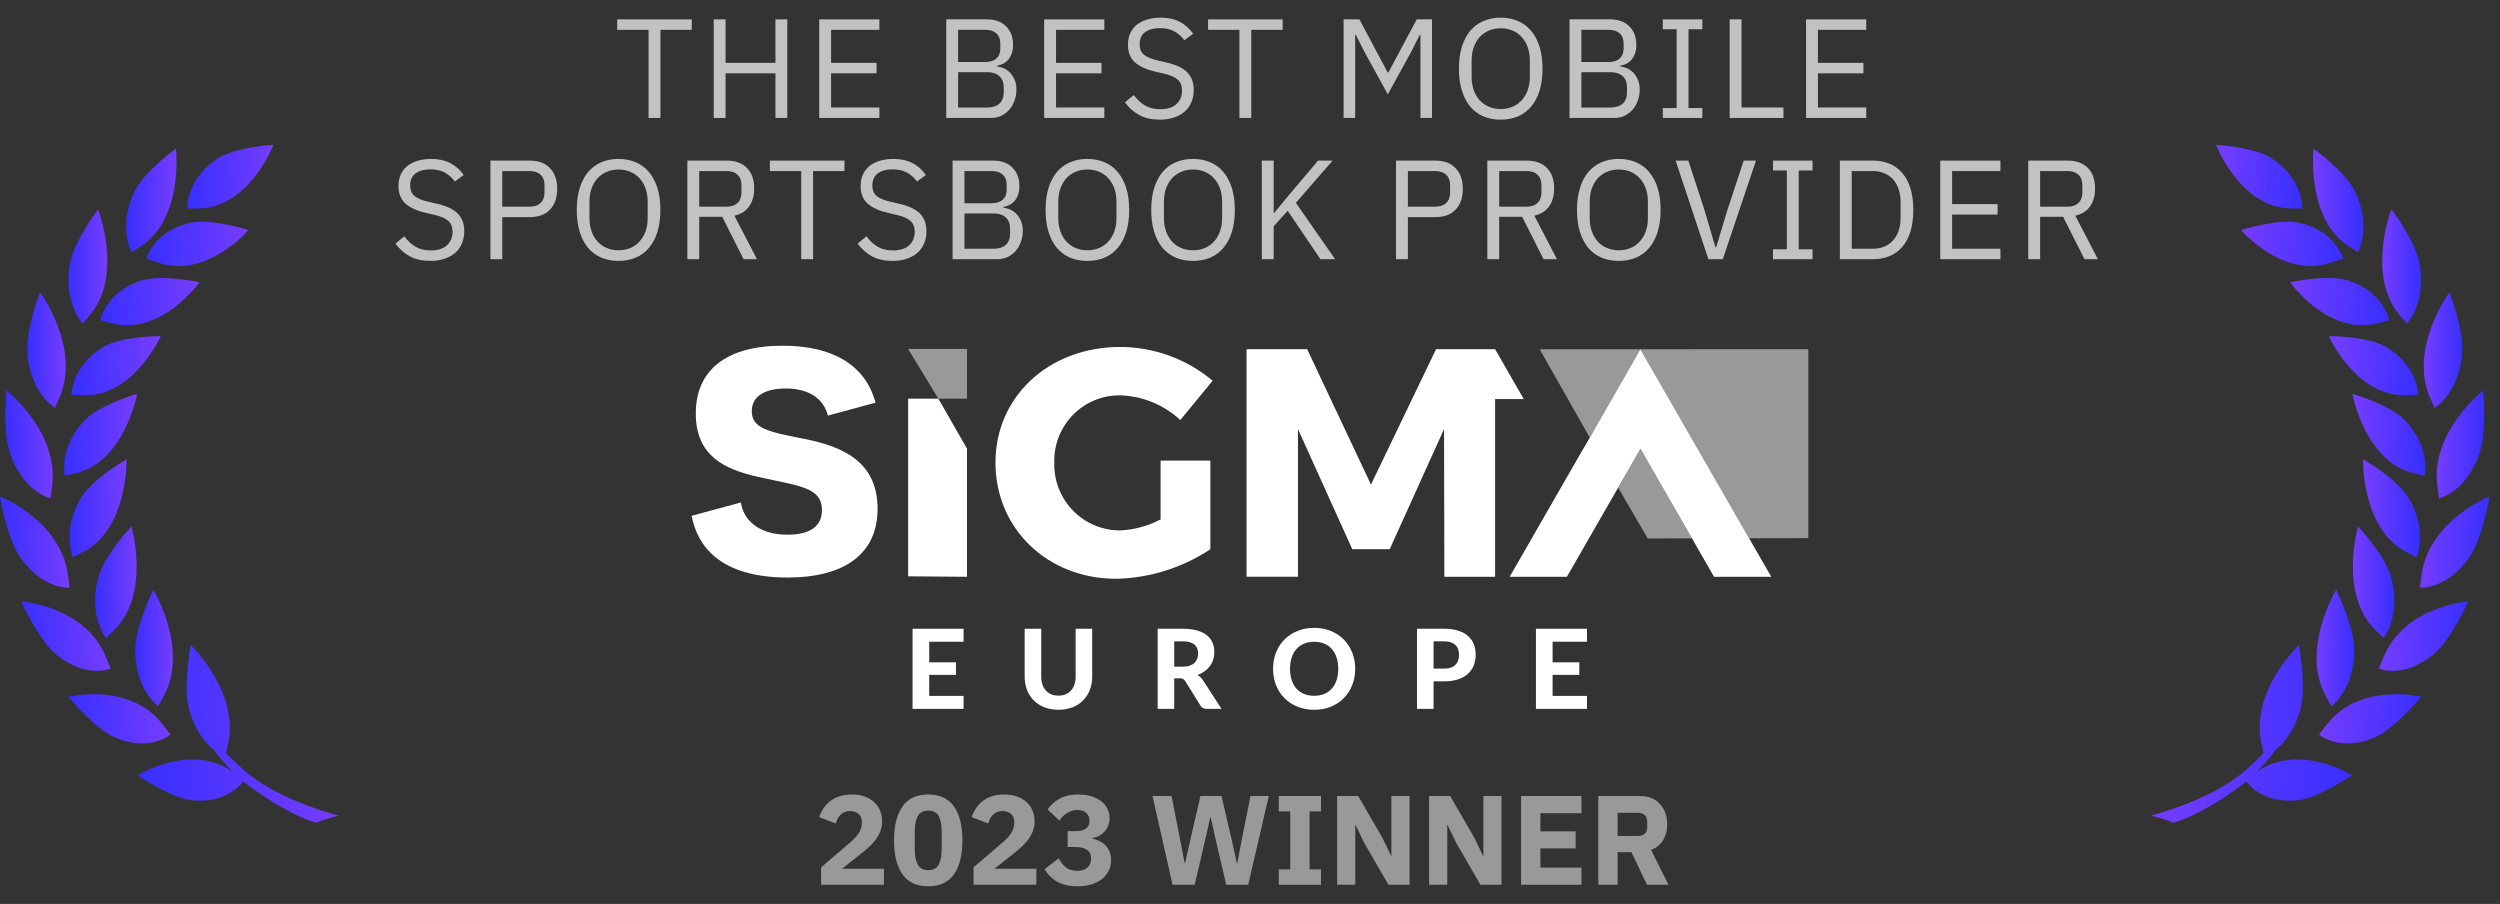
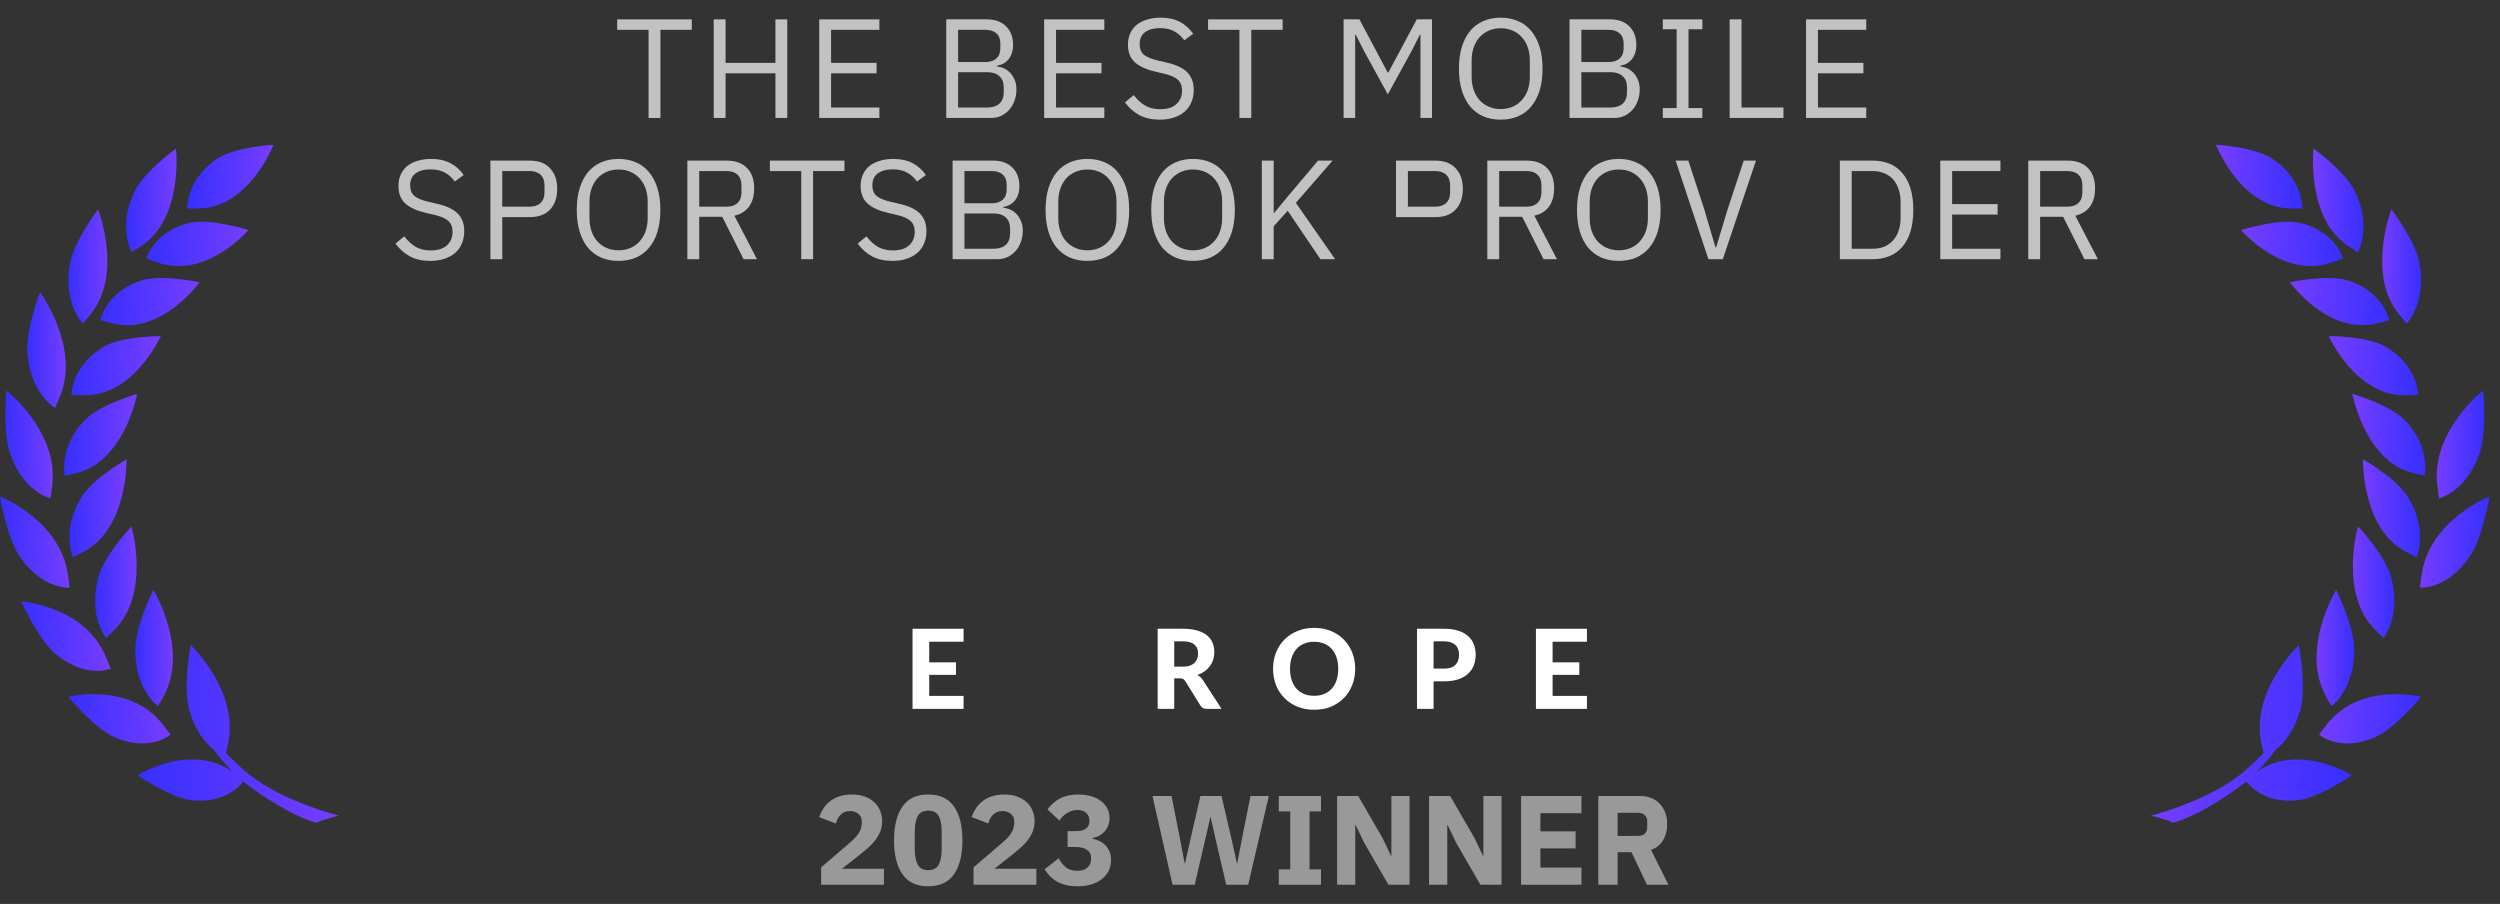
<svg xmlns="http://www.w3.org/2000/svg" width="177" height="64" viewBox="0 0 177 64" fill="none">
  <rect x="0" y="0" width="177" height="64" fill="#333333" stroke="none" />
  <path fill-rule="evenodd" clip-rule="evenodd" d="M16.469 54.636C15.996 54.149 15.534 53.643 15.143 53.087C14.558 52.62 13.787 51.746 13.376 50.167C12.955 48.548 13.499 45.668 13.499 45.668C13.499 45.668 17.003 48.985 16.13 52.749C16.068 53.007 16.027 53.186 15.996 53.315C16.376 53.712 16.777 54.08 17.178 54.447C19.602 56.662 24 57.754 24 57.754C24 57.754 23.24 57.883 22.387 58.251C20.692 57.784 18.39 56.265 17.219 55.331C16.972 55.659 15.883 56.89 13.602 56.662C12.082 56.503 9.739 54.884 9.739 54.884C9.739 54.884 13.479 52.55 16.469 54.636Z" fill="url(#paint0_linear_6673_1387)" />
  <path fill-rule="evenodd" clip-rule="evenodd" d="M11.558 51.339C11.999 51.925 12.061 51.994 12.071 52.004C12.071 52.004 10.623 53.275 8.136 52.212C6.698 51.597 4.838 49.332 4.838 49.332C4.838 49.332 9.215 48.25 11.558 51.339Z" fill="url(#paint1_linear_6673_1387)" />
  <path fill-rule="evenodd" clip-rule="evenodd" d="M11.588 49.283C11.249 49.908 11.197 49.988 11.197 49.998C11.197 49.998 9.564 48.856 9.574 45.985C9.584 44.317 10.858 41.754 10.858 41.754C10.858 41.754 13.406 45.985 11.588 49.283Z" fill="url(#paint2_linear_6673_1387)" />
  <path fill-rule="evenodd" clip-rule="evenodd" d="M7.508 46.541C7.786 47.227 7.827 47.326 7.837 47.336C7.837 47.336 6.101 48.091 3.963 46.323C2.72 45.3 1.498 42.579 1.498 42.579C1.498 42.579 6.029 42.896 7.508 46.541Z" fill="url(#paint3_linear_6673_1387)" />
  <path fill-rule="evenodd" clip-rule="evenodd" d="M7.509 45.171C7.509 45.171 6.214 43.592 6.964 40.87C7.396 39.291 9.307 37.265 9.307 37.265C9.307 37.265 10.694 42.042 8.074 44.615C7.581 45.091 7.509 45.161 7.509 45.171Z" fill="url(#paint4_linear_6673_1387)" />
  <path fill-rule="evenodd" clip-rule="evenodd" d="M4.819 40.761C4.911 41.496 4.932 41.595 4.932 41.605C4.932 41.605 3.051 41.784 1.428 39.45C0.483 38.099 -9.77516e-05 35.15 -9.77516e-05 35.15C-9.77516e-05 35.15 4.315 36.848 4.819 40.761Z" fill="url(#paint5_linear_6673_1387)" />
  <path fill-rule="evenodd" clip-rule="evenodd" d="M5.166 39.46C5.166 39.45 4.324 37.563 5.752 35.219C6.584 33.859 8.958 32.518 8.958 32.518C8.958 32.518 9.071 37.474 5.865 39.093C5.248 39.411 5.177 39.45 5.166 39.46Z" fill="url(#paint6_linear_6673_1387)" />
  <path fill-rule="evenodd" clip-rule="evenodd" d="M3.687 34.445C3.584 35.17 3.574 35.269 3.574 35.279C3.574 35.279 1.694 34.872 0.728 32.16C0.163 30.591 0.451 27.641 0.451 27.641C0.451 27.641 4.211 30.591 3.687 34.445Z" fill="url(#paint7_linear_6673_1387)" />
  <path fill-rule="evenodd" clip-rule="evenodd" d="M6.01 29.737C7.099 28.625 9.709 27.89 9.709 27.89C9.709 27.89 8.825 32.706 5.342 33.511C4.685 33.66 4.592 33.69 4.582 33.69C4.592 33.69 4.14 31.664 6.01 29.737Z" fill="url(#paint8_linear_6673_1387)" />
  <path fill-rule="evenodd" clip-rule="evenodd" d="M3.903 28.883C3.903 28.883 2.187 27.919 1.94 25.049C1.796 23.381 2.834 20.689 2.834 20.689C2.834 20.689 5.731 24.632 4.221 28.128C3.933 28.784 3.903 28.873 3.903 28.883Z" fill="url(#paint9_linear_6673_1387)" />
  <path fill-rule="evenodd" clip-rule="evenodd" d="M5.835 27.979C5.157 27.949 5.064 27.939 5.054 27.949C5.054 27.939 5.074 25.874 7.345 24.553C8.66 23.778 11.383 23.798 11.383 23.798C11.383 23.798 9.431 28.158 5.835 27.979Z" fill="url(#paint10_linear_6673_1387)" />
  <path fill-rule="evenodd" clip-rule="evenodd" d="M5.865 22.914C5.865 22.914 4.447 21.464 4.951 18.673C5.238 17.054 6.944 14.82 6.944 14.82C6.944 14.82 8.742 19.448 6.379 22.288C5.927 22.825 5.865 22.904 5.865 22.914Z" fill="url(#paint11_linear_6673_1387)" />
  <path fill-rule="evenodd" clip-rule="evenodd" d="M14.125 19.984C14.125 19.984 11.402 23.818 7.878 22.874C7.21 22.695 7.118 22.675 7.107 22.675C7.107 22.666 7.498 20.669 9.984 19.865C11.433 19.398 14.125 19.984 14.125 19.984Z" fill="url(#paint12_linear_6673_1387)" />
  <path fill-rule="evenodd" clip-rule="evenodd" d="M9.976 17.431C9.4 17.799 9.328 17.859 9.318 17.859C9.318 17.859 8.311 16.051 9.523 13.558C10.222 12.118 12.462 10.519 12.462 10.519C12.462 10.519 13.007 15.475 9.976 17.431Z" fill="url(#paint13_linear_6673_1387)" />
  <path fill-rule="evenodd" clip-rule="evenodd" d="M10.365 18.296C10.365 18.286 10.92 16.339 13.468 15.773C14.947 15.445 17.588 16.29 17.588 16.29C17.588 16.29 14.557 19.835 11.115 18.564C10.468 18.335 10.375 18.306 10.365 18.296Z" fill="url(#paint14_linear_6673_1387)" />
  <path fill-rule="evenodd" clip-rule="evenodd" d="M14.034 14.76C13.356 14.76 13.263 14.77 13.253 14.77C13.253 14.76 13.181 12.694 15.38 11.234C16.664 10.39 19.366 10.251 19.366 10.251C19.366 10.251 17.63 14.74 14.034 14.76Z" fill="url(#paint15_linear_6673_1387)" />
  <path fill-rule="evenodd" clip-rule="evenodd" d="M159.789 54.636C160.262 54.149 160.724 53.643 161.115 53.087C161.7 52.62 162.471 51.746 162.882 50.167C163.303 48.548 162.759 45.668 162.759 45.668C162.759 45.668 159.255 48.985 160.128 52.749C160.19 53.007 160.231 53.186 160.262 53.315C159.882 53.712 159.481 54.08 159.08 54.447C156.656 56.662 152.258 57.754 152.258 57.754C152.258 57.754 153.018 57.883 153.871 58.251C155.566 57.784 157.868 56.265 159.039 55.331C159.286 55.659 160.375 56.89 162.656 56.662C164.176 56.503 166.519 54.884 166.519 54.884C166.519 54.884 162.779 52.55 159.789 54.636Z" fill="url(#paint16_linear_6673_1387)" />
  <path fill-rule="evenodd" clip-rule="evenodd" d="M164.7 51.339C164.259 51.925 164.197 51.994 164.187 52.004C164.187 52.004 165.635 53.275 168.122 52.212C169.56 51.597 171.42 49.332 171.42 49.332C171.42 49.332 167.043 48.25 164.7 51.339Z" fill="url(#paint17_linear_6673_1387)" />
  <path fill-rule="evenodd" clip-rule="evenodd" d="M164.67 49.283C165.009 49.908 165.061 49.988 165.061 49.998C165.061 49.998 166.694 48.856 166.684 45.985C166.674 44.317 165.4 41.754 165.4 41.754C165.4 41.754 162.852 45.985 164.67 49.283Z" fill="url(#paint18_linear_6673_1387)" />
-   <path fill-rule="evenodd" clip-rule="evenodd" d="M168.75 46.541C168.473 47.227 168.431 47.326 168.421 47.336C168.421 47.336 170.158 48.091 172.295 46.323C173.538 45.3 174.76 42.579 174.76 42.579C174.76 42.579 170.229 42.896 168.75 46.541Z" fill="url(#paint19_linear_6673_1387)" />
  <path fill-rule="evenodd" clip-rule="evenodd" d="M168.749 45.171C168.749 45.171 170.044 43.592 169.294 40.87C168.862 39.291 166.951 37.265 166.951 37.265C166.951 37.265 165.564 42.042 168.184 44.615C168.677 45.091 168.749 45.161 168.749 45.171Z" fill="url(#paint20_linear_6673_1387)" />
  <path fill-rule="evenodd" clip-rule="evenodd" d="M171.439 40.761C171.347 41.496 171.326 41.595 171.326 41.605C171.326 41.605 173.207 41.784 174.83 39.45C175.775 38.099 176.258 35.15 176.258 35.15C176.258 35.15 171.943 36.848 171.439 40.761Z" fill="url(#paint21_linear_6673_1387)" />
  <path fill-rule="evenodd" clip-rule="evenodd" d="M171.092 39.46C171.092 39.45 171.934 37.563 170.506 35.219C169.674 33.859 167.301 32.518 167.301 32.518C167.301 32.518 167.188 37.474 170.393 39.093C171.01 39.411 171.082 39.45 171.092 39.46Z" fill="url(#paint22_linear_6673_1387)" />
  <path fill-rule="evenodd" clip-rule="evenodd" d="M172.571 34.445C172.674 35.17 172.684 35.269 172.684 35.279C172.684 35.279 174.564 34.872 175.53 32.16C176.095 30.591 175.807 27.641 175.807 27.641C175.807 27.641 172.047 30.591 172.571 34.445Z" fill="url(#paint23_linear_6673_1387)" />
  <path fill-rule="evenodd" clip-rule="evenodd" d="M170.248 29.737C169.159 28.625 166.549 27.89 166.549 27.89C166.549 27.89 167.433 32.706 170.916 33.511C171.573 33.66 171.666 33.69 171.676 33.69C171.666 33.69 172.118 31.664 170.248 29.737Z" fill="url(#paint24_linear_6673_1387)" />
-   <path fill-rule="evenodd" clip-rule="evenodd" d="M172.355 28.883C172.355 28.883 174.071 27.919 174.318 25.049C174.462 23.381 173.424 20.689 173.424 20.689C173.424 20.689 170.527 24.632 172.037 28.128C172.325 28.784 172.355 28.873 172.355 28.883Z" fill="url(#paint25_linear_6673_1387)" />
  <path fill-rule="evenodd" clip-rule="evenodd" d="M170.423 27.979C171.102 27.949 171.194 27.939 171.204 27.949C171.204 27.939 171.184 25.874 168.913 24.553C167.598 23.778 164.875 23.798 164.875 23.798C164.875 23.798 166.827 28.158 170.423 27.979Z" fill="url(#paint26_linear_6673_1387)" />
  <path fill-rule="evenodd" clip-rule="evenodd" d="M170.393 22.914C170.393 22.914 171.811 21.464 171.307 18.673C171.02 17.054 169.314 14.82 169.314 14.82C169.314 14.82 167.516 19.448 169.879 22.288C170.331 22.825 170.393 22.904 170.393 22.914Z" fill="url(#paint27_linear_6673_1387)" />
  <path fill-rule="evenodd" clip-rule="evenodd" d="M162.133 19.984C162.133 19.984 164.856 23.818 168.38 22.874C169.048 22.695 169.14 22.675 169.151 22.675C169.151 22.666 168.76 20.669 166.274 19.865C164.825 19.398 162.133 19.984 162.133 19.984Z" fill="url(#paint28_linear_6673_1387)" />
  <path fill-rule="evenodd" clip-rule="evenodd" d="M166.283 17.431C166.858 17.799 166.93 17.859 166.94 17.859C166.94 17.859 167.947 16.051 166.735 13.558C166.036 12.118 163.796 10.519 163.796 10.519C163.796 10.519 163.252 15.475 166.283 17.431Z" fill="url(#paint29_linear_6673_1387)" />
  <path fill-rule="evenodd" clip-rule="evenodd" d="M165.893 18.296C165.893 18.286 165.338 16.339 162.79 15.773C161.311 15.445 158.67 16.29 158.67 16.29C158.67 16.29 161.701 19.835 165.143 18.564C165.79 18.335 165.883 18.306 165.893 18.296Z" fill="url(#paint30_linear_6673_1387)" />
  <path fill-rule="evenodd" clip-rule="evenodd" d="M162.224 14.76C162.902 14.76 162.995 14.77 163.005 14.77C163.005 14.76 163.077 12.694 160.878 11.234C159.594 10.39 156.892 10.251 156.892 10.251C156.892 10.251 158.628 14.74 162.224 14.76Z" fill="url(#paint31_linear_6673_1387)" />
  <path d="M46.758 2.111V8.351H45.918V2.111H43.698V1.371H48.978V2.111H46.758Z" fill="white" fill-opacity="0.7" />
  <path d="M54.901 5.191H51.37V8.351H50.531V1.371H51.37V4.451H54.901V1.371H55.74V8.351H54.901V5.191Z" fill="white" fill-opacity="0.7" />
  <path d="M58.001 8.351V1.371H62.261V2.111H58.841V4.451H62.061V5.191H58.841V7.611H62.261V8.351H58.001Z" fill="white" fill-opacity="0.7" />
  <path d="M66.994 1.371H69.864C70.444 1.371 70.897 1.534 71.224 1.861C71.558 2.188 71.724 2.624 71.724 3.171C71.724 3.431 71.688 3.651 71.614 3.831C71.541 4.011 71.448 4.161 71.334 4.281C71.221 4.394 71.097 4.481 70.964 4.541C70.831 4.594 70.707 4.631 70.594 4.651V4.711C70.721 4.718 70.861 4.751 71.014 4.811C71.174 4.871 71.324 4.968 71.464 5.101C71.604 5.228 71.721 5.394 71.814 5.601C71.914 5.801 71.964 6.044 71.964 6.331C71.964 6.618 71.918 6.884 71.824 7.131C71.737 7.378 71.614 7.591 71.454 7.771C71.294 7.951 71.104 8.094 70.884 8.201C70.664 8.301 70.424 8.351 70.164 8.351H66.994V1.371ZM67.834 7.611H69.904C70.264 7.611 70.547 7.521 70.754 7.341C70.961 7.154 71.064 6.884 71.064 6.531V6.191C71.064 5.838 70.961 5.571 70.754 5.391C70.547 5.204 70.264 5.111 69.904 5.111H67.834V7.611ZM67.834 4.391H69.764C70.097 4.391 70.358 4.308 70.544 4.141C70.731 3.974 70.824 3.734 70.824 3.421V3.081C70.824 2.768 70.731 2.528 70.544 2.361C70.358 2.194 70.097 2.111 69.764 2.111H67.834V4.391Z" fill="white" fill-opacity="0.7" />
  <path d="M73.927 8.351V1.371H78.187V2.111H74.767V4.451H77.987V5.191H74.767V7.611H78.187V8.351H73.927Z" fill="white" fill-opacity="0.7" />
  <path d="M82.118 8.471C81.551 8.471 81.067 8.364 80.668 8.151C80.267 7.931 79.927 7.631 79.647 7.251L80.267 6.731C80.514 7.058 80.787 7.308 81.088 7.481C81.388 7.648 81.741 7.731 82.147 7.731C82.647 7.731 83.028 7.611 83.287 7.371C83.554 7.131 83.688 6.811 83.688 6.411C83.688 6.078 83.588 5.821 83.388 5.641C83.188 5.461 82.858 5.318 82.397 5.211L81.828 5.081C81.188 4.934 80.698 4.714 80.358 4.421C80.024 4.121 79.858 3.701 79.858 3.161C79.858 2.854 79.914 2.581 80.028 2.341C80.141 2.101 80.297 1.901 80.498 1.741C80.704 1.581 80.948 1.461 81.228 1.381C81.514 1.294 81.828 1.251 82.168 1.251C82.694 1.251 83.144 1.348 83.517 1.541C83.897 1.734 84.218 2.018 84.478 2.391L83.847 2.851C83.654 2.584 83.421 2.374 83.147 2.221C82.874 2.068 82.534 1.991 82.127 1.991C81.681 1.991 81.328 2.088 81.067 2.281C80.814 2.468 80.688 2.751 80.688 3.131C80.688 3.464 80.794 3.718 81.007 3.891C81.228 4.058 81.558 4.191 81.998 4.291L82.567 4.421C83.254 4.574 83.751 4.808 84.058 5.121C84.364 5.434 84.517 5.851 84.517 6.371C84.517 6.691 84.461 6.981 84.347 7.241C84.241 7.501 84.084 7.721 83.877 7.901C83.671 8.081 83.418 8.221 83.118 8.321C82.824 8.421 82.491 8.471 82.118 8.471Z" fill="white" fill-opacity="0.7" />
  <path d="M88.591 2.111V8.351H87.751V2.111H85.531V1.371H90.811V2.111H88.591Z" fill="white" fill-opacity="0.7" />
  <path d="M100.567 2.471H100.517L99.927 3.641L98.257 6.681L96.587 3.641L95.997 2.471H95.947V8.351H95.127V1.371H96.247L98.247 5.131H98.297L100.307 1.371H101.387V8.351H100.567V2.471Z" fill="white" fill-opacity="0.7" />
  <path d="M106.252 8.471C105.799 8.471 105.389 8.394 105.022 8.241C104.662 8.081 104.352 7.851 104.092 7.551C103.839 7.244 103.642 6.868 103.502 6.421C103.362 5.968 103.292 5.448 103.292 4.861C103.292 4.274 103.362 3.758 103.502 3.311C103.642 2.864 103.839 2.488 104.092 2.181C104.352 1.874 104.662 1.644 105.022 1.491C105.389 1.331 105.799 1.251 106.252 1.251C106.699 1.251 107.106 1.331 107.472 1.491C107.839 1.644 108.149 1.874 108.402 2.181C108.662 2.488 108.862 2.864 109.002 3.311C109.142 3.758 109.212 4.274 109.212 4.861C109.212 5.448 109.142 5.968 109.002 6.421C108.862 6.868 108.662 7.244 108.402 7.551C108.149 7.851 107.839 8.081 107.472 8.241C107.106 8.394 106.699 8.471 106.252 8.471ZM106.252 7.721C106.552 7.721 106.829 7.668 107.082 7.561C107.336 7.454 107.552 7.301 107.732 7.101C107.919 6.901 108.062 6.661 108.162 6.381C108.262 6.101 108.312 5.788 108.312 5.441V4.281C108.312 3.934 108.262 3.621 108.162 3.341C108.062 3.061 107.919 2.821 107.732 2.621C107.552 2.421 107.336 2.268 107.082 2.161C106.829 2.054 106.552 2.001 106.252 2.001C105.952 2.001 105.676 2.054 105.422 2.161C105.169 2.268 104.949 2.421 104.762 2.621C104.582 2.821 104.442 3.061 104.342 3.341C104.242 3.621 104.192 3.934 104.192 4.281V5.441C104.192 5.788 104.242 6.101 104.342 6.381C104.442 6.661 104.582 6.901 104.762 7.101C104.949 7.301 105.169 7.454 105.422 7.561C105.676 7.668 105.952 7.721 106.252 7.721Z" fill="white" fill-opacity="0.7" />
  <path d="M111.122 1.371H113.992C114.572 1.371 115.026 1.534 115.352 1.861C115.686 2.188 115.852 2.624 115.852 3.171C115.852 3.431 115.816 3.651 115.742 3.831C115.669 4.011 115.576 4.161 115.462 4.281C115.349 4.394 115.226 4.481 115.092 4.541C114.959 4.594 114.836 4.631 114.722 4.651V4.711C114.849 4.718 114.989 4.751 115.142 4.811C115.302 4.871 115.452 4.968 115.592 5.101C115.732 5.228 115.849 5.394 115.942 5.601C116.042 5.801 116.092 6.044 116.092 6.331C116.092 6.618 116.046 6.884 115.952 7.131C115.866 7.378 115.742 7.591 115.582 7.771C115.422 7.951 115.232 8.094 115.012 8.201C114.792 8.301 114.552 8.351 114.292 8.351H111.122V1.371ZM111.962 7.611H114.032C114.392 7.611 114.676 7.521 114.882 7.341C115.089 7.154 115.192 6.884 115.192 6.531V6.191C115.192 5.838 115.089 5.571 114.882 5.391C114.676 5.204 114.392 5.111 114.032 5.111H111.962V7.611ZM111.962 4.391H113.892C114.226 4.391 114.486 4.308 114.672 4.141C114.859 3.974 114.952 3.734 114.952 3.421V3.081C114.952 2.768 114.859 2.528 114.672 2.361C114.486 2.194 114.226 2.111 113.892 2.111H111.962V4.391Z" fill="white" fill-opacity="0.7" />
  <path d="M117.726 8.351V7.651H118.706V2.071H117.726V1.371H120.526V2.071H119.546V7.651H120.526V8.351H117.726Z" fill="white" fill-opacity="0.7" />
  <path d="M122.459 8.351V1.371H123.299V7.611H126.269V8.351H122.459Z" fill="white" fill-opacity="0.7" />
  <path d="M127.869 8.351V1.371H132.129V2.111H128.709V4.451H131.929V5.191H128.709V7.611H132.129V8.351H127.869Z" fill="white" fill-opacity="0.7" />
  <path d="M30.47 18.471C29.903 18.471 29.42 18.364 29.02 18.151C28.62 17.931 28.28 17.631 28 17.251L28.62 16.731C28.867 17.058 29.14 17.308 29.44 17.481C29.74 17.648 30.093 17.731 30.5 17.731C31 17.731 31.38 17.611 31.64 17.371C31.907 17.131 32.04 16.811 32.04 16.411C32.04 16.078 31.94 15.821 31.74 15.641C31.54 15.461 31.21 15.318 30.75 15.211L30.18 15.081C29.54 14.934 29.05 14.714 28.71 14.421C28.377 14.121 28.21 13.701 28.21 13.161C28.21 12.854 28.267 12.581 28.38 12.341C28.493 12.101 28.65 11.901 28.85 11.741C29.057 11.581 29.3 11.461 29.58 11.381C29.867 11.294 30.18 11.251 30.52 11.251C31.047 11.251 31.497 11.348 31.87 11.541C32.25 11.734 32.57 12.018 32.83 12.391L32.2 12.851C32.007 12.584 31.773 12.374 31.5 12.221C31.227 12.068 30.887 11.991 30.48 11.991C30.033 11.991 29.68 12.088 29.42 12.281C29.167 12.468 29.04 12.751 29.04 13.131C29.04 13.464 29.147 13.718 29.36 13.891C29.58 14.058 29.91 14.191 30.35 14.291L30.92 14.421C31.607 14.574 32.103 14.808 32.41 15.121C32.717 15.434 32.87 15.851 32.87 16.371C32.87 16.691 32.813 16.981 32.7 17.241C32.593 17.501 32.437 17.721 32.23 17.901C32.023 18.081 31.77 18.221 31.47 18.321C31.177 18.421 30.843 18.471 30.47 18.471Z" fill="white" fill-opacity="0.7" />
  <path d="M34.721 18.351V11.371H37.501C38.127 11.371 38.607 11.551 38.941 11.911C39.281 12.264 39.45 12.751 39.45 13.371C39.45 13.991 39.281 14.481 38.941 14.841C38.607 15.194 38.127 15.371 37.501 15.371H35.56V18.351H34.721ZM35.56 14.631H37.501C37.834 14.631 38.09 14.544 38.27 14.371C38.457 14.198 38.55 13.951 38.55 13.631V13.111C38.55 12.791 38.457 12.544 38.27 12.371C38.09 12.198 37.834 12.111 37.501 12.111H35.56V14.631Z" fill="white" fill-opacity="0.7" />
  <path d="M43.795 18.471C43.342 18.471 42.932 18.394 42.565 18.241C42.205 18.081 41.895 17.851 41.635 17.551C41.382 17.244 41.185 16.868 41.045 16.421C40.905 15.968 40.835 15.448 40.835 14.861C40.835 14.274 40.905 13.758 41.045 13.311C41.185 12.864 41.382 12.488 41.635 12.181C41.895 11.874 42.205 11.644 42.565 11.491C42.932 11.331 43.342 11.251 43.795 11.251C44.242 11.251 44.648 11.331 45.015 11.491C45.382 11.644 45.692 11.874 45.945 12.181C46.205 12.488 46.405 12.864 46.545 13.311C46.685 13.758 46.755 14.274 46.755 14.861C46.755 15.448 46.685 15.968 46.545 16.421C46.405 16.868 46.205 17.244 45.945 17.551C45.692 17.851 45.382 18.081 45.015 18.241C44.648 18.394 44.242 18.471 43.795 18.471ZM43.795 17.721C44.095 17.721 44.372 17.668 44.625 17.561C44.878 17.454 45.095 17.301 45.275 17.101C45.462 16.901 45.605 16.661 45.705 16.381C45.805 16.101 45.855 15.788 45.855 15.441V14.281C45.855 13.934 45.805 13.621 45.705 13.341C45.605 13.061 45.462 12.821 45.275 12.621C45.095 12.421 44.878 12.268 44.625 12.161C44.372 12.054 44.095 12.001 43.795 12.001C43.495 12.001 43.218 12.054 42.965 12.161C42.712 12.268 42.492 12.421 42.305 12.621C42.125 12.821 41.985 13.061 41.885 13.341C41.785 13.621 41.735 13.934 41.735 14.281V15.441C41.735 15.788 41.785 16.101 41.885 16.381C41.985 16.661 42.125 16.901 42.305 17.101C42.492 17.301 42.712 17.454 42.965 17.561C43.218 17.668 43.495 17.721 43.795 17.721Z" fill="white" fill-opacity="0.7" />
  <path d="M49.505 18.351H48.665V11.371H51.445C52.058 11.371 52.535 11.541 52.875 11.881C53.222 12.221 53.395 12.711 53.395 13.351C53.395 13.864 53.275 14.288 53.035 14.621C52.802 14.948 52.455 15.164 51.995 15.271L53.595 18.351H52.645L51.135 15.351H49.505V18.351ZM51.445 14.631C51.778 14.631 52.035 14.544 52.215 14.371C52.402 14.198 52.495 13.951 52.495 13.631V13.111C52.495 12.791 52.402 12.544 52.215 12.371C52.035 12.198 51.778 12.111 51.445 12.111H49.505V14.631H51.445Z" fill="white" fill-opacity="0.7" />
  <path d="M57.567 12.111V18.351H56.727V12.111H54.507V11.371H59.787V12.111H57.567Z" fill="white" fill-opacity="0.7" />
  <path d="M63.193 18.471C62.626 18.471 62.143 18.364 61.743 18.151C61.343 17.931 61.003 17.631 60.723 17.251L61.343 16.731C61.589 17.058 61.863 17.308 62.163 17.481C62.463 17.648 62.816 17.731 63.223 17.731C63.723 17.731 64.103 17.611 64.363 17.371C64.629 17.131 64.763 16.811 64.763 16.411C64.763 16.078 64.663 15.821 64.463 15.641C64.263 15.461 63.933 15.318 63.473 15.211L62.903 15.081C62.263 14.934 61.773 14.714 61.433 14.421C61.099 14.121 60.933 13.701 60.933 13.161C60.933 12.854 60.989 12.581 61.103 12.341C61.216 12.101 61.373 11.901 61.573 11.741C61.779 11.581 62.023 11.461 62.303 11.381C62.589 11.294 62.903 11.251 63.243 11.251C63.769 11.251 64.219 11.348 64.593 11.541C64.973 11.734 65.293 12.018 65.553 12.391L64.923 12.851C64.729 12.584 64.496 12.374 64.223 12.221C63.949 12.068 63.609 11.991 63.203 11.991C62.756 11.991 62.403 12.088 62.143 12.281C61.889 12.468 61.763 12.751 61.763 13.131C61.763 13.464 61.869 13.718 62.083 13.891C62.303 14.058 62.633 14.191 63.073 14.291L63.643 14.421C64.329 14.574 64.826 14.808 65.133 15.121C65.439 15.434 65.593 15.851 65.593 16.371C65.593 16.691 65.536 16.981 65.423 17.241C65.316 17.501 65.159 17.721 64.953 17.901C64.746 18.081 64.493 18.221 64.193 18.321C63.899 18.421 63.566 18.471 63.193 18.471Z" fill="white" fill-opacity="0.7" />
  <path d="M67.443 11.371H70.313C70.893 11.371 71.347 11.534 71.673 11.861C72.007 12.188 72.173 12.624 72.173 13.171C72.173 13.431 72.136 13.651 72.063 13.831C71.99 14.011 71.897 14.161 71.783 14.281C71.67 14.394 71.546 14.481 71.413 14.541C71.28 14.594 71.156 14.631 71.043 14.651V14.711C71.17 14.718 71.31 14.751 71.463 14.811C71.623 14.871 71.773 14.968 71.913 15.101C72.053 15.228 72.17 15.394 72.263 15.601C72.363 15.801 72.413 16.044 72.413 16.331C72.413 16.618 72.367 16.884 72.273 17.131C72.186 17.378 72.063 17.591 71.903 17.771C71.743 17.951 71.553 18.094 71.333 18.201C71.113 18.301 70.873 18.351 70.613 18.351H67.443V11.371ZM68.283 17.611H70.353C70.713 17.611 70.996 17.521 71.203 17.341C71.41 17.154 71.513 16.884 71.513 16.531V16.191C71.513 15.838 71.41 15.571 71.203 15.391C70.996 15.204 70.713 15.111 70.353 15.111H68.283V17.611ZM68.283 14.391H70.213C70.546 14.391 70.806 14.308 70.993 14.141C71.18 13.974 71.273 13.734 71.273 13.421V13.081C71.273 12.768 71.18 12.528 70.993 12.361C70.806 12.194 70.546 12.111 70.213 12.111H68.283V14.391Z" fill="white" fill-opacity="0.7" />
  <path d="M76.986 18.471C76.533 18.471 76.123 18.394 75.756 18.241C75.396 18.081 75.086 17.851 74.826 17.551C74.573 17.244 74.376 16.868 74.236 16.421C74.096 15.968 74.026 15.448 74.026 14.861C74.026 14.274 74.096 13.758 74.236 13.311C74.376 12.864 74.573 12.488 74.826 12.181C75.086 11.874 75.396 11.644 75.756 11.491C76.123 11.331 76.533 11.251 76.986 11.251C77.433 11.251 77.84 11.331 78.206 11.491C78.573 11.644 78.883 11.874 79.136 12.181C79.396 12.488 79.596 12.864 79.736 13.311C79.876 13.758 79.946 14.274 79.946 14.861C79.946 15.448 79.876 15.968 79.736 16.421C79.596 16.868 79.396 17.244 79.136 17.551C78.883 17.851 78.573 18.081 78.206 18.241C77.84 18.394 77.433 18.471 76.986 18.471ZM76.986 17.721C77.286 17.721 77.563 17.668 77.816 17.561C78.07 17.454 78.286 17.301 78.466 17.101C78.653 16.901 78.796 16.661 78.896 16.381C78.996 16.101 79.046 15.788 79.046 15.441V14.281C79.046 13.934 78.996 13.621 78.896 13.341C78.796 13.061 78.653 12.821 78.466 12.621C78.286 12.421 78.07 12.268 77.816 12.161C77.563 12.054 77.286 12.001 76.986 12.001C76.686 12.001 76.41 12.054 76.156 12.161C75.903 12.268 75.683 12.421 75.496 12.621C75.316 12.821 75.176 13.061 75.076 13.341C74.976 13.621 74.926 13.934 74.926 14.281V15.441C74.926 15.788 74.976 16.101 75.076 16.381C75.176 16.661 75.316 16.901 75.496 17.101C75.683 17.301 75.903 17.454 76.156 17.561C76.41 17.668 76.686 17.721 76.986 17.721Z" fill="white" fill-opacity="0.7" />
  <path d="M84.466 18.471C84.013 18.471 83.603 18.394 83.237 18.241C82.876 18.081 82.567 17.851 82.306 17.551C82.053 17.244 81.856 16.868 81.716 16.421C81.576 15.968 81.507 15.448 81.507 14.861C81.507 14.274 81.576 13.758 81.716 13.311C81.856 12.864 82.053 12.488 82.306 12.181C82.567 11.874 82.876 11.644 83.237 11.491C83.603 11.331 84.013 11.251 84.466 11.251C84.913 11.251 85.32 11.331 85.686 11.491C86.053 11.644 86.363 11.874 86.617 12.181C86.876 12.488 87.076 12.864 87.216 13.311C87.356 13.758 87.427 14.274 87.427 14.861C87.427 15.448 87.356 15.968 87.216 16.421C87.076 16.868 86.876 17.244 86.617 17.551C86.363 17.851 86.053 18.081 85.686 18.241C85.32 18.394 84.913 18.471 84.466 18.471ZM84.466 17.721C84.766 17.721 85.043 17.668 85.296 17.561C85.55 17.454 85.766 17.301 85.947 17.101C86.133 16.901 86.276 16.661 86.376 16.381C86.477 16.101 86.526 15.788 86.526 15.441V14.281C86.526 13.934 86.477 13.621 86.376 13.341C86.276 13.061 86.133 12.821 85.947 12.621C85.766 12.421 85.55 12.268 85.296 12.161C85.043 12.054 84.766 12.001 84.466 12.001C84.166 12.001 83.89 12.054 83.636 12.161C83.383 12.268 83.163 12.421 82.977 12.621C82.796 12.821 82.656 13.061 82.556 13.341C82.457 13.621 82.406 13.934 82.406 14.281V15.441C82.406 15.788 82.457 16.101 82.556 16.381C82.656 16.661 82.796 16.901 82.977 17.101C83.163 17.301 83.383 17.454 83.636 17.561C83.89 17.668 84.166 17.721 84.466 17.721Z" fill="white" fill-opacity="0.7" />
  <path d="M91.167 14.921L90.177 16.021V18.351H89.337V11.371H90.177V15.081H90.207L91.207 13.871L93.317 11.371H94.347L91.747 14.361L94.527 18.351H93.487L91.167 14.921Z" fill="white" fill-opacity="0.7" />
-   <path d="M98.838 18.351V11.371H101.618C102.244 11.371 102.724 11.551 103.058 11.911C103.398 12.264 103.568 12.751 103.568 13.371C103.568 13.991 103.398 14.481 103.058 14.841C102.724 15.194 102.244 15.371 101.618 15.371H99.678V18.351H98.838ZM99.678 14.631H101.618C101.951 14.631 102.208 14.544 102.388 14.371C102.574 14.198 102.668 13.951 102.668 13.631V13.111C102.668 12.791 102.574 12.544 102.388 12.371C102.208 12.198 101.951 12.111 101.618 12.111H99.678V14.631Z" fill="white" fill-opacity="0.7" />
+   <path d="M98.838 18.351V11.371H101.618C102.244 11.371 102.724 11.551 103.058 11.911C103.398 12.264 103.568 12.751 103.568 13.371C103.568 13.991 103.398 14.481 103.058 14.841C102.724 15.194 102.244 15.371 101.618 15.371H99.678H98.838ZM99.678 14.631H101.618C101.951 14.631 102.208 14.544 102.388 14.371C102.574 14.198 102.668 13.951 102.668 13.631V13.111C102.668 12.791 102.574 12.544 102.388 12.371C102.208 12.198 101.951 12.111 101.618 12.111H99.678V14.631Z" fill="white" fill-opacity="0.7" />
  <path d="M106.142 18.351H105.302V11.371H108.082C108.696 11.371 109.172 11.541 109.512 11.881C109.859 12.221 110.032 12.711 110.032 13.351C110.032 13.864 109.912 14.288 109.672 14.621C109.439 14.948 109.092 15.164 108.632 15.271L110.232 18.351H109.282L107.772 15.351H106.142V18.351ZM108.082 14.631C108.416 14.631 108.672 14.544 108.852 14.371C109.039 14.198 109.132 13.951 109.132 13.631V13.111C109.132 12.791 109.039 12.544 108.852 12.371C108.672 12.198 108.416 12.111 108.082 12.111H106.142V14.631H108.082Z" fill="white" fill-opacity="0.7" />
  <path d="M114.611 18.471C114.158 18.471 113.748 18.394 113.381 18.241C113.021 18.081 112.711 17.851 112.451 17.551C112.198 17.244 112.001 16.868 111.861 16.421C111.721 15.968 111.651 15.448 111.651 14.861C111.651 14.274 111.721 13.758 111.861 13.311C112.001 12.864 112.198 12.488 112.451 12.181C112.711 11.874 113.021 11.644 113.381 11.491C113.748 11.331 114.158 11.251 114.611 11.251C115.058 11.251 115.464 11.331 115.831 11.491C116.198 11.644 116.508 11.874 116.761 12.181C117.021 12.488 117.221 12.864 117.361 13.311C117.501 13.758 117.571 14.274 117.571 14.861C117.571 15.448 117.501 15.968 117.361 16.421C117.221 16.868 117.021 17.244 116.761 17.551C116.508 17.851 116.198 18.081 115.831 18.241C115.464 18.394 115.058 18.471 114.611 18.471ZM114.611 17.721C114.911 17.721 115.188 17.668 115.441 17.561C115.694 17.454 115.911 17.301 116.091 17.101C116.278 16.901 116.421 16.661 116.521 16.381C116.621 16.101 116.671 15.788 116.671 15.441V14.281C116.671 13.934 116.621 13.621 116.521 13.341C116.421 13.061 116.278 12.821 116.091 12.621C115.911 12.421 115.694 12.268 115.441 12.161C115.188 12.054 114.911 12.001 114.611 12.001C114.311 12.001 114.034 12.054 113.781 12.161C113.528 12.268 113.308 12.421 113.121 12.621C112.941 12.821 112.801 13.061 112.701 13.341C112.601 13.621 112.551 13.934 112.551 14.281V15.441C112.551 15.788 112.601 16.101 112.701 16.381C112.801 16.661 112.941 16.901 113.121 17.101C113.308 17.301 113.528 17.454 113.781 17.561C114.034 17.668 114.311 17.721 114.611 17.721Z" fill="white" fill-opacity="0.7" />
  <path d="M120.954 18.351L118.634 11.371H119.534L120.684 14.891L121.454 17.511H121.504L122.294 14.891L123.454 11.371H124.324L121.974 18.351H120.954Z" fill="white" fill-opacity="0.7" />
-   <path d="M125.528 18.351V17.651H126.508V12.071H125.528V11.371H128.328V12.071H127.348V17.651H128.328V18.351H125.528Z" fill="white" fill-opacity="0.7" />
  <path d="M130.262 11.371H132.602C133.035 11.371 133.428 11.444 133.782 11.591C134.135 11.738 134.435 11.958 134.682 12.251C134.935 12.538 135.128 12.901 135.262 13.341C135.395 13.774 135.462 14.281 135.462 14.861C135.462 15.441 135.395 15.951 135.262 16.391C135.128 16.824 134.935 17.188 134.682 17.481C134.435 17.768 134.135 17.984 133.782 18.131C133.428 18.278 133.035 18.351 132.602 18.351H130.262V11.371ZM132.602 17.611C132.888 17.611 133.152 17.564 133.392 17.471C133.632 17.371 133.838 17.228 134.012 17.041C134.185 16.854 134.318 16.628 134.412 16.361C134.512 16.088 134.562 15.778 134.562 15.431V14.291C134.562 13.944 134.512 13.638 134.412 13.371C134.318 13.098 134.185 12.868 134.012 12.681C133.838 12.494 133.632 12.354 133.392 12.261C133.152 12.161 132.888 12.111 132.602 12.111H131.102V17.611H132.602Z" fill="white" fill-opacity="0.7" />
  <path d="M137.371 18.351V11.371H141.631V12.111H138.211V14.451H141.431V15.191H138.211V17.611H141.631V18.351H137.371Z" fill="white" fill-opacity="0.7" />
  <path d="M144.441 18.351H143.601V11.371H146.381C146.994 11.371 147.471 11.541 147.811 11.881C148.157 12.221 148.331 12.711 148.331 13.351C148.331 13.864 148.211 14.288 147.971 14.621C147.737 14.948 147.391 15.164 146.931 15.271L148.531 18.351H147.581L146.071 15.351H144.441V18.351ZM146.381 14.631C146.714 14.631 146.971 14.544 147.151 14.371C147.337 14.198 147.431 13.951 147.431 13.631V13.111C147.431 12.791 147.337 12.544 147.151 12.371C146.971 12.198 146.714 12.111 146.381 12.111H144.441V14.631H146.381Z" fill="white" fill-opacity="0.7" />
  <path d="M62.581 62.641H58.135V61.408L60.07 59.752C60.244 59.602 60.391 59.467 60.511 59.347C60.631 59.221 60.727 59.101 60.799 58.987C60.877 58.867 60.931 58.75 60.961 58.636C60.997 58.522 61.015 58.399 61.015 58.267V58.141C61.015 58.021 60.991 57.916 60.943 57.826C60.895 57.736 60.832 57.661 60.754 57.601C60.676 57.541 60.586 57.496 60.484 57.466C60.388 57.436 60.289 57.421 60.187 57.421C60.037 57.421 59.905 57.445 59.791 57.493C59.683 57.541 59.587 57.607 59.503 57.691C59.425 57.769 59.359 57.862 59.305 57.97C59.251 58.072 59.209 58.183 59.179 58.303L58 57.853C58.072 57.637 58.171 57.433 58.297 57.241C58.423 57.043 58.579 56.872 58.765 56.728C58.957 56.578 59.182 56.461 59.44 56.377C59.698 56.293 59.989 56.251 60.313 56.251C60.655 56.251 60.958 56.299 61.222 56.395C61.486 56.491 61.708 56.623 61.888 56.791C62.074 56.959 62.215 57.16 62.311 57.394C62.407 57.622 62.455 57.871 62.455 58.141C62.455 58.411 62.41 58.657 62.32 58.879C62.23 59.101 62.107 59.311 61.951 59.509C61.801 59.701 61.624 59.884 61.42 60.058C61.216 60.232 61.003 60.409 60.781 60.589L59.611 61.507H62.581V62.641Z" fill="white" fill-opacity="0.5" />
  <path d="M65.719 62.749C64.897 62.749 64.287 62.464 63.892 61.894C63.495 61.324 63.297 60.526 63.297 59.5C63.297 58.474 63.495 57.676 63.892 57.106C64.287 56.536 64.897 56.251 65.719 56.251C66.54 56.251 67.15 56.536 67.546 57.106C67.942 57.676 68.139 58.474 68.139 59.5C68.139 60.526 67.942 61.324 67.546 61.894C67.15 62.464 66.54 62.749 65.719 62.749ZM65.719 61.606C66.079 61.606 66.328 61.474 66.466 61.21C66.603 60.946 66.672 60.574 66.672 60.094V58.906C66.672 58.426 66.603 58.054 66.466 57.79C66.328 57.526 66.079 57.394 65.719 57.394C65.359 57.394 65.109 57.526 64.972 57.79C64.834 58.054 64.764 58.426 64.764 58.906V60.094C64.764 60.574 64.834 60.946 64.972 61.21C65.109 61.474 65.359 61.606 65.719 61.606Z" fill="white" fill-opacity="0.5" />
  <path d="M73.374 62.641H68.928V61.408L70.863 59.752C71.037 59.602 71.184 59.467 71.304 59.347C71.424 59.221 71.52 59.101 71.592 58.987C71.67 58.867 71.724 58.75 71.754 58.636C71.79 58.522 71.808 58.399 71.808 58.267V58.141C71.808 58.021 71.784 57.916 71.736 57.826C71.688 57.736 71.625 57.661 71.547 57.601C71.469 57.541 71.379 57.496 71.277 57.466C71.181 57.436 71.082 57.421 70.98 57.421C70.83 57.421 70.698 57.445 70.584 57.493C70.476 57.541 70.38 57.607 70.296 57.691C70.218 57.769 70.152 57.862 70.098 57.97C70.044 58.072 70.002 58.183 69.972 58.303L68.793 57.853C68.865 57.637 68.964 57.433 69.09 57.241C69.216 57.043 69.372 56.872 69.558 56.728C69.75 56.578 69.975 56.461 70.233 56.377C70.491 56.293 70.782 56.251 71.106 56.251C71.448 56.251 71.751 56.299 72.015 56.395C72.279 56.491 72.501 56.623 72.681 56.791C72.867 56.959 73.008 57.16 73.104 57.394C73.2 57.622 73.248 57.871 73.248 58.141C73.248 58.411 73.203 58.657 73.113 58.879C73.023 59.101 72.9 59.311 72.744 59.509C72.594 59.701 72.417 59.884 72.213 60.058C72.009 60.232 71.796 60.409 71.574 60.589L70.404 61.507H73.374V62.641Z" fill="white" fill-opacity="0.5" />
  <path d="M76.169 58.843C76.505 58.843 76.749 58.78 76.898 58.654C77.055 58.522 77.132 58.36 77.132 58.168V58.105C77.132 57.877 77.058 57.694 76.907 57.556C76.763 57.418 76.556 57.349 76.287 57.349C76.034 57.349 75.797 57.415 75.576 57.547C75.353 57.673 75.165 57.856 75.008 58.096L74.162 57.304C74.282 57.148 74.412 57.007 74.549 56.881C74.688 56.749 74.844 56.638 75.017 56.548C75.192 56.452 75.386 56.38 75.603 56.332C75.819 56.278 76.061 56.251 76.332 56.251C76.668 56.251 76.971 56.29 77.24 56.368C77.516 56.446 77.751 56.56 77.942 56.71C78.141 56.854 78.29 57.028 78.392 57.232C78.501 57.436 78.555 57.664 78.555 57.916C78.555 58.114 78.522 58.294 78.456 58.456C78.395 58.618 78.308 58.759 78.195 58.879C78.087 58.999 77.96 59.098 77.817 59.176C77.672 59.248 77.519 59.299 77.358 59.329V59.383C77.543 59.419 77.715 59.479 77.871 59.563C78.032 59.641 78.171 59.743 78.284 59.869C78.404 59.995 78.498 60.145 78.564 60.319C78.629 60.487 78.662 60.679 78.662 60.895C78.662 61.177 78.606 61.432 78.492 61.66C78.377 61.888 78.216 62.083 78.005 62.245C77.796 62.407 77.543 62.533 77.249 62.623C76.956 62.707 76.632 62.749 76.278 62.749C75.96 62.749 75.677 62.716 75.431 62.65C75.186 62.584 74.969 62.497 74.784 62.389C74.603 62.275 74.445 62.146 74.306 62.002C74.174 61.858 74.058 61.705 73.956 61.543L74.954 60.769C75.093 61.027 75.26 61.24 75.459 61.408C75.662 61.57 75.936 61.651 76.278 61.651C76.584 61.651 76.82 61.576 76.989 61.426C77.162 61.27 77.249 61.06 77.249 60.796V60.742C77.249 60.484 77.15 60.292 76.953 60.166C76.76 60.034 76.493 59.968 76.151 59.968H75.585V58.843H76.169Z" fill="white" fill-opacity="0.5" />
  <path d="M83.018 62.641L81.596 56.359H82.946L83.54 59.374L83.873 61.12H83.9L84.296 59.374L84.989 56.359H86.483L87.185 59.374L87.572 61.12H87.599L87.932 59.374L88.535 56.359H89.831L88.373 62.641H86.816L86.024 59.239L85.718 57.862H85.691L85.376 59.239L84.584 62.641H83.018Z" fill="white" fill-opacity="0.5" />
  <path d="M90.539 62.641V61.552H91.349V57.448H90.539V56.359H93.527V57.448H92.717V61.552H93.527V62.641H90.539Z" fill="white" fill-opacity="0.5" />
  <path d="M96.584 59.671L95.981 58.411H95.954V62.641H94.667V56.359H96.161L97.88 59.329L98.483 60.589H98.51V56.359H99.797V62.641H98.303L96.584 59.671Z" fill="white" fill-opacity="0.5" />
  <path d="M103.096 59.671L102.493 58.411H102.466V62.641H101.179V56.359H102.673L104.392 59.329L104.995 60.589H105.022V56.359H106.309V62.641H104.815L103.096 59.671Z" fill="white" fill-opacity="0.5" />
  <path d="M107.692 62.641V56.359H111.967V57.574H109.06V58.861H111.553V60.067H109.06V61.426H111.967V62.641H107.692Z" fill="white" fill-opacity="0.5" />
  <path d="M114.527 62.641H113.159V56.359H116.138C116.426 56.359 116.687 56.407 116.921 56.503C117.155 56.599 117.353 56.737 117.515 56.917C117.683 57.091 117.812 57.301 117.902 57.547C117.992 57.793 118.037 58.066 118.037 58.366C118.037 58.792 117.941 59.164 117.749 59.482C117.563 59.8 117.278 60.031 116.894 60.175L118.127 62.641H116.606L115.508 60.337H114.527V62.641ZM115.967 59.185C116.171 59.185 116.33 59.134 116.444 59.032C116.564 58.924 116.624 58.768 116.624 58.564V58.168C116.624 57.964 116.564 57.811 116.444 57.709C116.33 57.601 116.171 57.547 115.967 57.547H114.527V59.185H115.967Z" fill="white" fill-opacity="0.5" />
  <path d="M65.789 45.434V46.893H67.681V47.78H65.789V49.27H68.221V50.188H64.608V44.516H68.221V45.434H65.789Z" fill="white" />
-   <path d="M74.939 49.25C75.129 49.25 75.3 49.219 75.451 49.156C75.603 49.091 75.73 49 75.834 48.883C75.939 48.765 76.018 48.623 76.073 48.456C76.128 48.29 76.155 48.102 76.155 47.894V44.516H77.328V47.894C77.328 48.238 77.272 48.554 77.16 48.843C77.05 49.13 76.893 49.378 76.687 49.586C76.481 49.795 76.231 49.958 75.936 50.075C75.642 50.192 75.309 50.251 74.939 50.251C74.569 50.251 74.235 50.192 73.938 50.075C73.644 49.958 73.394 49.795 73.188 49.586C72.982 49.378 72.823 49.13 72.711 48.843C72.601 48.554 72.546 48.238 72.546 47.894V44.516H73.719V47.894C73.719 48.102 73.747 48.29 73.802 48.456C73.856 48.623 73.936 48.765 74.04 48.883C74.144 49 74.272 49.091 74.423 49.156C74.574 49.219 74.746 49.25 74.939 49.25Z" fill="white" />
  <path d="M83.737 47.202C83.927 47.202 84.091 47.178 84.229 47.131C84.367 47.082 84.481 47.015 84.569 46.932C84.658 46.846 84.723 46.745 84.765 46.631C84.806 46.516 84.827 46.391 84.827 46.255C84.827 45.987 84.737 45.779 84.558 45.63C84.38 45.481 84.109 45.407 83.744 45.407H83.135V47.202H83.737ZM86.485 50.188H85.425C85.227 50.188 85.084 50.113 84.995 49.962L83.916 48.222C83.872 48.154 83.823 48.105 83.768 48.073C83.716 48.042 83.638 48.026 83.533 48.026H83.135V50.188H81.962V44.516H83.744C84.141 44.516 84.479 44.557 84.761 44.641C85.042 44.722 85.273 44.835 85.453 44.981C85.633 45.127 85.764 45.301 85.848 45.505C85.931 45.706 85.973 45.927 85.973 46.169C85.973 46.357 85.945 46.536 85.891 46.705C85.839 46.872 85.762 47.024 85.66 47.162C85.558 47.301 85.433 47.423 85.285 47.53C85.136 47.637 84.967 47.723 84.776 47.788C84.852 47.83 84.922 47.88 84.988 47.94C85.053 47.998 85.111 48.067 85.163 48.148L86.485 50.188Z" fill="white" />
  <path d="M95.948 47.35C95.948 47.764 95.877 48.149 95.737 48.503C95.598 48.858 95.402 49.164 95.146 49.422C94.893 49.68 94.588 49.883 94.231 50.032C93.874 50.178 93.478 50.251 93.043 50.251C92.608 50.251 92.211 50.178 91.854 50.032C91.497 49.883 91.191 49.68 90.936 49.422C90.68 49.164 90.482 48.858 90.341 48.503C90.203 48.149 90.134 47.764 90.134 47.35C90.134 46.936 90.203 46.553 90.341 46.201C90.482 45.846 90.68 45.54 90.936 45.282C91.191 45.024 91.497 44.822 91.854 44.676C92.211 44.527 92.608 44.453 93.043 44.453C93.478 44.453 93.874 44.527 94.231 44.676C94.588 44.822 94.893 45.025 95.146 45.286C95.402 45.544 95.598 45.85 95.737 46.205C95.877 46.556 95.948 46.938 95.948 47.35ZM94.747 47.35C94.747 47.053 94.708 46.787 94.63 46.553C94.552 46.315 94.439 46.115 94.29 45.95C94.144 45.784 93.965 45.657 93.754 45.571C93.546 45.483 93.309 45.438 93.043 45.438C92.777 45.438 92.538 45.483 92.327 45.571C92.116 45.657 91.936 45.784 91.788 45.95C91.642 46.115 91.53 46.315 91.452 46.553C91.373 46.787 91.334 47.053 91.334 47.35C91.334 47.65 91.373 47.918 91.452 48.156C91.53 48.39 91.642 48.589 91.788 48.754C91.936 48.918 92.116 49.044 92.327 49.133C92.538 49.219 92.777 49.262 93.043 49.262C93.309 49.262 93.546 49.219 93.754 49.133C93.965 49.044 94.144 48.918 94.29 48.754C94.439 48.589 94.552 48.39 94.63 48.156C94.708 47.918 94.747 47.65 94.747 47.35Z" fill="white" />
  <path d="M102.238 47.338C102.606 47.338 102.874 47.25 103.044 47.072C103.216 46.895 103.302 46.653 103.302 46.345C103.302 46.205 103.28 46.077 103.235 45.962C103.194 45.845 103.128 45.746 103.04 45.665C102.954 45.582 102.844 45.518 102.711 45.474C102.579 45.429 102.421 45.407 102.238 45.407H101.496V47.338H102.238ZM102.238 44.516C102.627 44.516 102.962 44.561 103.243 44.653C103.527 44.744 103.761 44.871 103.943 45.036C104.125 45.197 104.26 45.39 104.346 45.614C104.434 45.838 104.479 46.082 104.479 46.345C104.479 46.624 104.433 46.88 104.342 47.112C104.251 47.344 104.112 47.543 103.927 47.71C103.742 47.877 103.509 48.007 103.228 48.101C102.946 48.192 102.616 48.238 102.238 48.238H101.496V50.188H100.323V44.516H102.238Z" fill="white" />
  <path d="M109.924 45.434V46.893H111.816V47.78H109.924V49.27H112.356V50.188H108.744V44.516H112.356V45.434H109.924Z" fill="white" />
  <g clip-path="url(#clip0_6673_1387)">
    <path opacity="0.5" d="M68.462 28.224V24.706H64.296L66.436 28.224H68.462Z" fill="white" />
    <path d="M70.479 32.748C70.479 37.438 74.163 40.978 79.035 40.978C81.407 40.925 83.715 40.199 85.694 38.886V32.61H82.17V36.771C81.293 37.236 80.324 37.503 79.333 37.553C78.707 37.559 78.087 37.438 77.509 37.197C76.931 36.957 76.408 36.602 75.97 36.153C75.532 35.704 75.189 35.172 74.961 34.586C74.733 34.001 74.625 33.376 74.643 32.748C74.626 32.126 74.734 31.508 74.961 30.929C75.187 30.35 75.527 29.823 75.96 29.379C76.394 28.935 76.912 28.583 77.483 28.345C78.055 28.106 78.668 27.985 79.287 27.99C80.877 28.033 82.397 28.654 83.566 29.737L85.854 26.955C84.018 25.415 81.703 24.569 79.311 24.565C74.254 24.565 70.479 28.082 70.479 32.748Z" fill="white" />
    <path d="M64.296 28.224V40.803L68.462 40.837V31.762L66.436 28.224H64.296Z" fill="white" />
    <path d="M62.132 36.023C62.132 32.592 59.527 31.599 56.979 31.079L56.745 31.034C54.402 30.565 53.225 30.33 53.225 29.111C53.225 28.091 54.101 27.505 55.628 27.505C57.194 27.505 58.246 28.154 58.59 29.332L58.615 29.423L61.987 28.51L61.962 28.419C61.228 25.84 58.961 24.476 55.406 24.476C51.445 24.476 49.262 26.183 49.262 29.281C49.262 32.316 51.351 33.223 53.608 33.75C54.051 33.852 54.471 33.939 54.862 34.02C56.94 34.449 58.196 34.709 58.196 36.111C58.196 37.553 56.874 37.857 55.765 37.857C53.618 37.857 52.657 36.731 52.473 35.678L52.455 35.575L48.968 36.518L48.986 36.605C49.382 38.56 50.879 40.889 55.765 40.889C59.872 40.884 62.132 39.158 62.132 36.023Z" fill="white" />
    <path d="M107.878 28.248L105.853 24.723H101.673L97.065 34.308L92.547 24.723H88.258V40.835H91.896V30.378L95.74 38.881H98.394L102.238 30.378L102.261 40.837H105.853V28.254H107.876L107.878 28.248Z" fill="white" />
    <path d="M125.405 40.836L116.138 24.724L114.115 28.254L112.096 31.785L112.092 31.778L106.885 40.836H110.936L116.145 31.772L121.354 40.836H125.405Z" fill="white" />
    <path opacity="0.5" fill-rule="evenodd" clip-rule="evenodd" d="M119.792 38.117L116.659 38.124L114.565 34.522L116.145 31.772L119.792 38.117ZM123.836 38.109L116.139 24.727L128.03 24.723V38.1L123.836 38.109ZM116.136 24.727L109.01 24.729L112.556 30.98L114.115 28.254L116.136 24.727Z" fill="white" />
  </g>
  <defs>
    <linearGradient id="paint0_linear_6673_1387" x1="24" y1="45.668" x2="9.349" y2="46.14" gradientUnits="userSpaceOnUse">
      <stop stop-color="#773DFF" />
      <stop offset="1" stop-color="#362FFF" />
    </linearGradient>
    <linearGradient id="paint1_linear_6673_1387" x1="12.071" y1="49.148" x2="4.658" y2="49.586" gradientUnits="userSpaceOnUse">
      <stop stop-color="#773DFF" />
      <stop offset="1" stop-color="#362FFF" />
    </linearGradient>
    <linearGradient id="paint2_linear_6673_1387" x1="12.242" y1="41.754" x2="9.498" y2="41.78" gradientUnits="userSpaceOnUse">
      <stop stop-color="#773DFF" />
      <stop offset="1" stop-color="#362FFF" />
    </linearGradient>
    <linearGradient id="paint3_linear_6673_1387" x1="7.837" y1="42.579" x2="1.326" y2="42.817" gradientUnits="userSpaceOnUse">
      <stop stop-color="#773DFF" />
      <stop offset="1" stop-color="#362FFF" />
    </linearGradient>
    <linearGradient id="paint4_linear_6673_1387" x1="9.674" y1="37.265" x2="6.647" y2="37.297" gradientUnits="userSpaceOnUse">
      <stop stop-color="#773DFF" />
      <stop offset="1" stop-color="#362FFF" />
    </linearGradient>
    <linearGradient id="paint5_linear_6673_1387" x1="4.932" y1="35.15" x2="-0.138" y2="35.26" gradientUnits="userSpaceOnUse">
      <stop stop-color="#773DFF" />
      <stop offset="1" stop-color="#362FFF" />
    </linearGradient>
    <linearGradient id="paint6_linear_6673_1387" x1="8.958" y1="32.518" x2="4.806" y2="32.587" gradientUnits="userSpaceOnUse">
      <stop stop-color="#773DFF" />
      <stop offset="1" stop-color="#362FFF" />
    </linearGradient>
    <linearGradient id="paint7_linear_6673_1387" x1="3.737" y1="27.641" x2="0.282" y2="27.685" gradientUnits="userSpaceOnUse">
      <stop stop-color="#773DFF" />
      <stop offset="1" stop-color="#362FFF" />
    </linearGradient>
    <linearGradient id="paint8_linear_6673_1387" x1="9.709" y1="27.89" x2="4.397" y2="28.024" gradientUnits="userSpaceOnUse">
      <stop stop-color="#773DFF" />
      <stop offset="1" stop-color="#362FFF" />
    </linearGradient>
    <linearGradient id="paint9_linear_6673_1387" x1="4.657" y1="20.689" x2="1.849" y2="20.716" gradientUnits="userSpaceOnUse">
      <stop stop-color="#773DFF" />
      <stop offset="1" stop-color="#362FFF" />
    </linearGradient>
    <linearGradient id="paint10_linear_6673_1387" x1="11.383" y1="23.798" x2="4.886" y2="24.077" gradientUnits="userSpaceOnUse">
      <stop stop-color="#773DFF" />
      <stop offset="1" stop-color="#362FFF" />
    </linearGradient>
    <linearGradient id="paint11_linear_6673_1387" x1="7.599" y1="14.82" x2="4.764" y2="14.847" gradientUnits="userSpaceOnUse">
      <stop stop-color="#773DFF" />
      <stop offset="1" stop-color="#362FFF" />
    </linearGradient>
    <linearGradient id="paint12_linear_6673_1387" x1="14.125" y1="19.684" x2="6.934" y2="20.114" gradientUnits="userSpaceOnUse">
      <stop stop-color="#773DFF" />
      <stop offset="1" stop-color="#362FFF" />
    </linearGradient>
    <linearGradient id="paint13_linear_6673_1387" x1="12.5" y1="10.519" x2="8.825" y2="10.57" gradientUnits="userSpaceOnUse">
      <stop stop-color="#773DFF" />
      <stop offset="1" stop-color="#362FFF" />
    </linearGradient>
    <linearGradient id="paint14_linear_6673_1387" x1="17.588" y1="15.697" x2="10.191" y2="16.181" gradientUnits="userSpaceOnUse">
      <stop stop-color="#773DFF" />
      <stop offset="1" stop-color="#362FFF" />
    </linearGradient>
    <linearGradient id="paint15_linear_6673_1387" x1="19.366" y1="10.251" x2="13.088" y2="10.493" gradientUnits="userSpaceOnUse">
      <stop stop-color="#773DFF" />
      <stop offset="1" stop-color="#362FFF" />
    </linearGradient>
    <linearGradient id="paint16_linear_6673_1387" x1="152.258" y1="45.668" x2="166.909" y2="46.14" gradientUnits="userSpaceOnUse">
      <stop stop-color="#773DFF" />
      <stop offset="1" stop-color="#362FFF" />
    </linearGradient>
    <linearGradient id="paint17_linear_6673_1387" x1="164.187" y1="49.148" x2="171.6" y2="49.586" gradientUnits="userSpaceOnUse">
      <stop stop-color="#773DFF" />
      <stop offset="1" stop-color="#362FFF" />
    </linearGradient>
    <linearGradient id="paint18_linear_6673_1387" x1="164.016" y1="41.754" x2="166.76" y2="41.78" gradientUnits="userSpaceOnUse">
      <stop stop-color="#773DFF" />
      <stop offset="1" stop-color="#362FFF" />
    </linearGradient>
    <linearGradient id="paint19_linear_6673_1387" x1="168.421" y1="42.579" x2="174.932" y2="42.817" gradientUnits="userSpaceOnUse">
      <stop stop-color="#773DFF" />
      <stop offset="1" stop-color="#362FFF" />
    </linearGradient>
    <linearGradient id="paint20_linear_6673_1387" x1="166.584" y1="37.265" x2="169.611" y2="37.297" gradientUnits="userSpaceOnUse">
      <stop stop-color="#773DFF" />
      <stop offset="1" stop-color="#362FFF" />
    </linearGradient>
    <linearGradient id="paint21_linear_6673_1387" x1="171.326" y1="35.15" x2="176.396" y2="35.26" gradientUnits="userSpaceOnUse">
      <stop stop-color="#773DFF" />
      <stop offset="1" stop-color="#362FFF" />
    </linearGradient>
    <linearGradient id="paint22_linear_6673_1387" x1="167.3" y1="32.518" x2="171.452" y2="32.587" gradientUnits="userSpaceOnUse">
      <stop stop-color="#773DFF" />
      <stop offset="1" stop-color="#362FFF" />
    </linearGradient>
    <linearGradient id="paint23_linear_6673_1387" x1="172.521" y1="27.641" x2="175.976" y2="27.685" gradientUnits="userSpaceOnUse">
      <stop stop-color="#773DFF" />
      <stop offset="1" stop-color="#362FFF" />
    </linearGradient>
    <linearGradient id="paint24_linear_6673_1387" x1="166.549" y1="27.89" x2="171.861" y2="28.024" gradientUnits="userSpaceOnUse">
      <stop stop-color="#773DFF" />
      <stop offset="1" stop-color="#362FFF" />
    </linearGradient>
    <linearGradient id="paint25_linear_6673_1387" x1="171.601" y1="20.689" x2="174.409" y2="20.716" gradientUnits="userSpaceOnUse">
      <stop stop-color="#773DFF" />
      <stop offset="1" stop-color="#362FFF" />
    </linearGradient>
    <linearGradient id="paint26_linear_6673_1387" x1="164.875" y1="23.798" x2="171.372" y2="24.077" gradientUnits="userSpaceOnUse">
      <stop stop-color="#773DFF" />
      <stop offset="1" stop-color="#362FFF" />
    </linearGradient>
    <linearGradient id="paint27_linear_6673_1387" x1="168.659" y1="14.82" x2="171.494" y2="14.847" gradientUnits="userSpaceOnUse">
      <stop stop-color="#773DFF" />
      <stop offset="1" stop-color="#362FFF" />
    </linearGradient>
    <linearGradient id="paint28_linear_6673_1387" x1="162.133" y1="19.684" x2="169.325" y2="20.114" gradientUnits="userSpaceOnUse">
      <stop stop-color="#773DFF" />
      <stop offset="1" stop-color="#362FFF" />
    </linearGradient>
    <linearGradient id="paint29_linear_6673_1387" x1="163.758" y1="10.519" x2="167.433" y2="10.57" gradientUnits="userSpaceOnUse">
      <stop stop-color="#773DFF" />
      <stop offset="1" stop-color="#362FFF" />
    </linearGradient>
    <linearGradient id="paint30_linear_6673_1387" x1="158.67" y1="15.697" x2="166.067" y2="16.181" gradientUnits="userSpaceOnUse">
      <stop stop-color="#773DFF" />
      <stop offset="1" stop-color="#362FFF" />
    </linearGradient>
    <linearGradient id="paint31_linear_6673_1387" x1="156.892" y1="10.251" x2="163.17" y2="10.493" gradientUnits="userSpaceOnUse">
      <stop stop-color="#773DFF" />
      <stop offset="1" stop-color="#362FFF" />
    </linearGradient>
    <clipPath id="clip0_6673_1387">
-       <rect width="79.06" height="16.507" fill="white" transform="translate(48.97 24.471)" />
-     </clipPath>
+       </clipPath>
  </defs>
</svg>